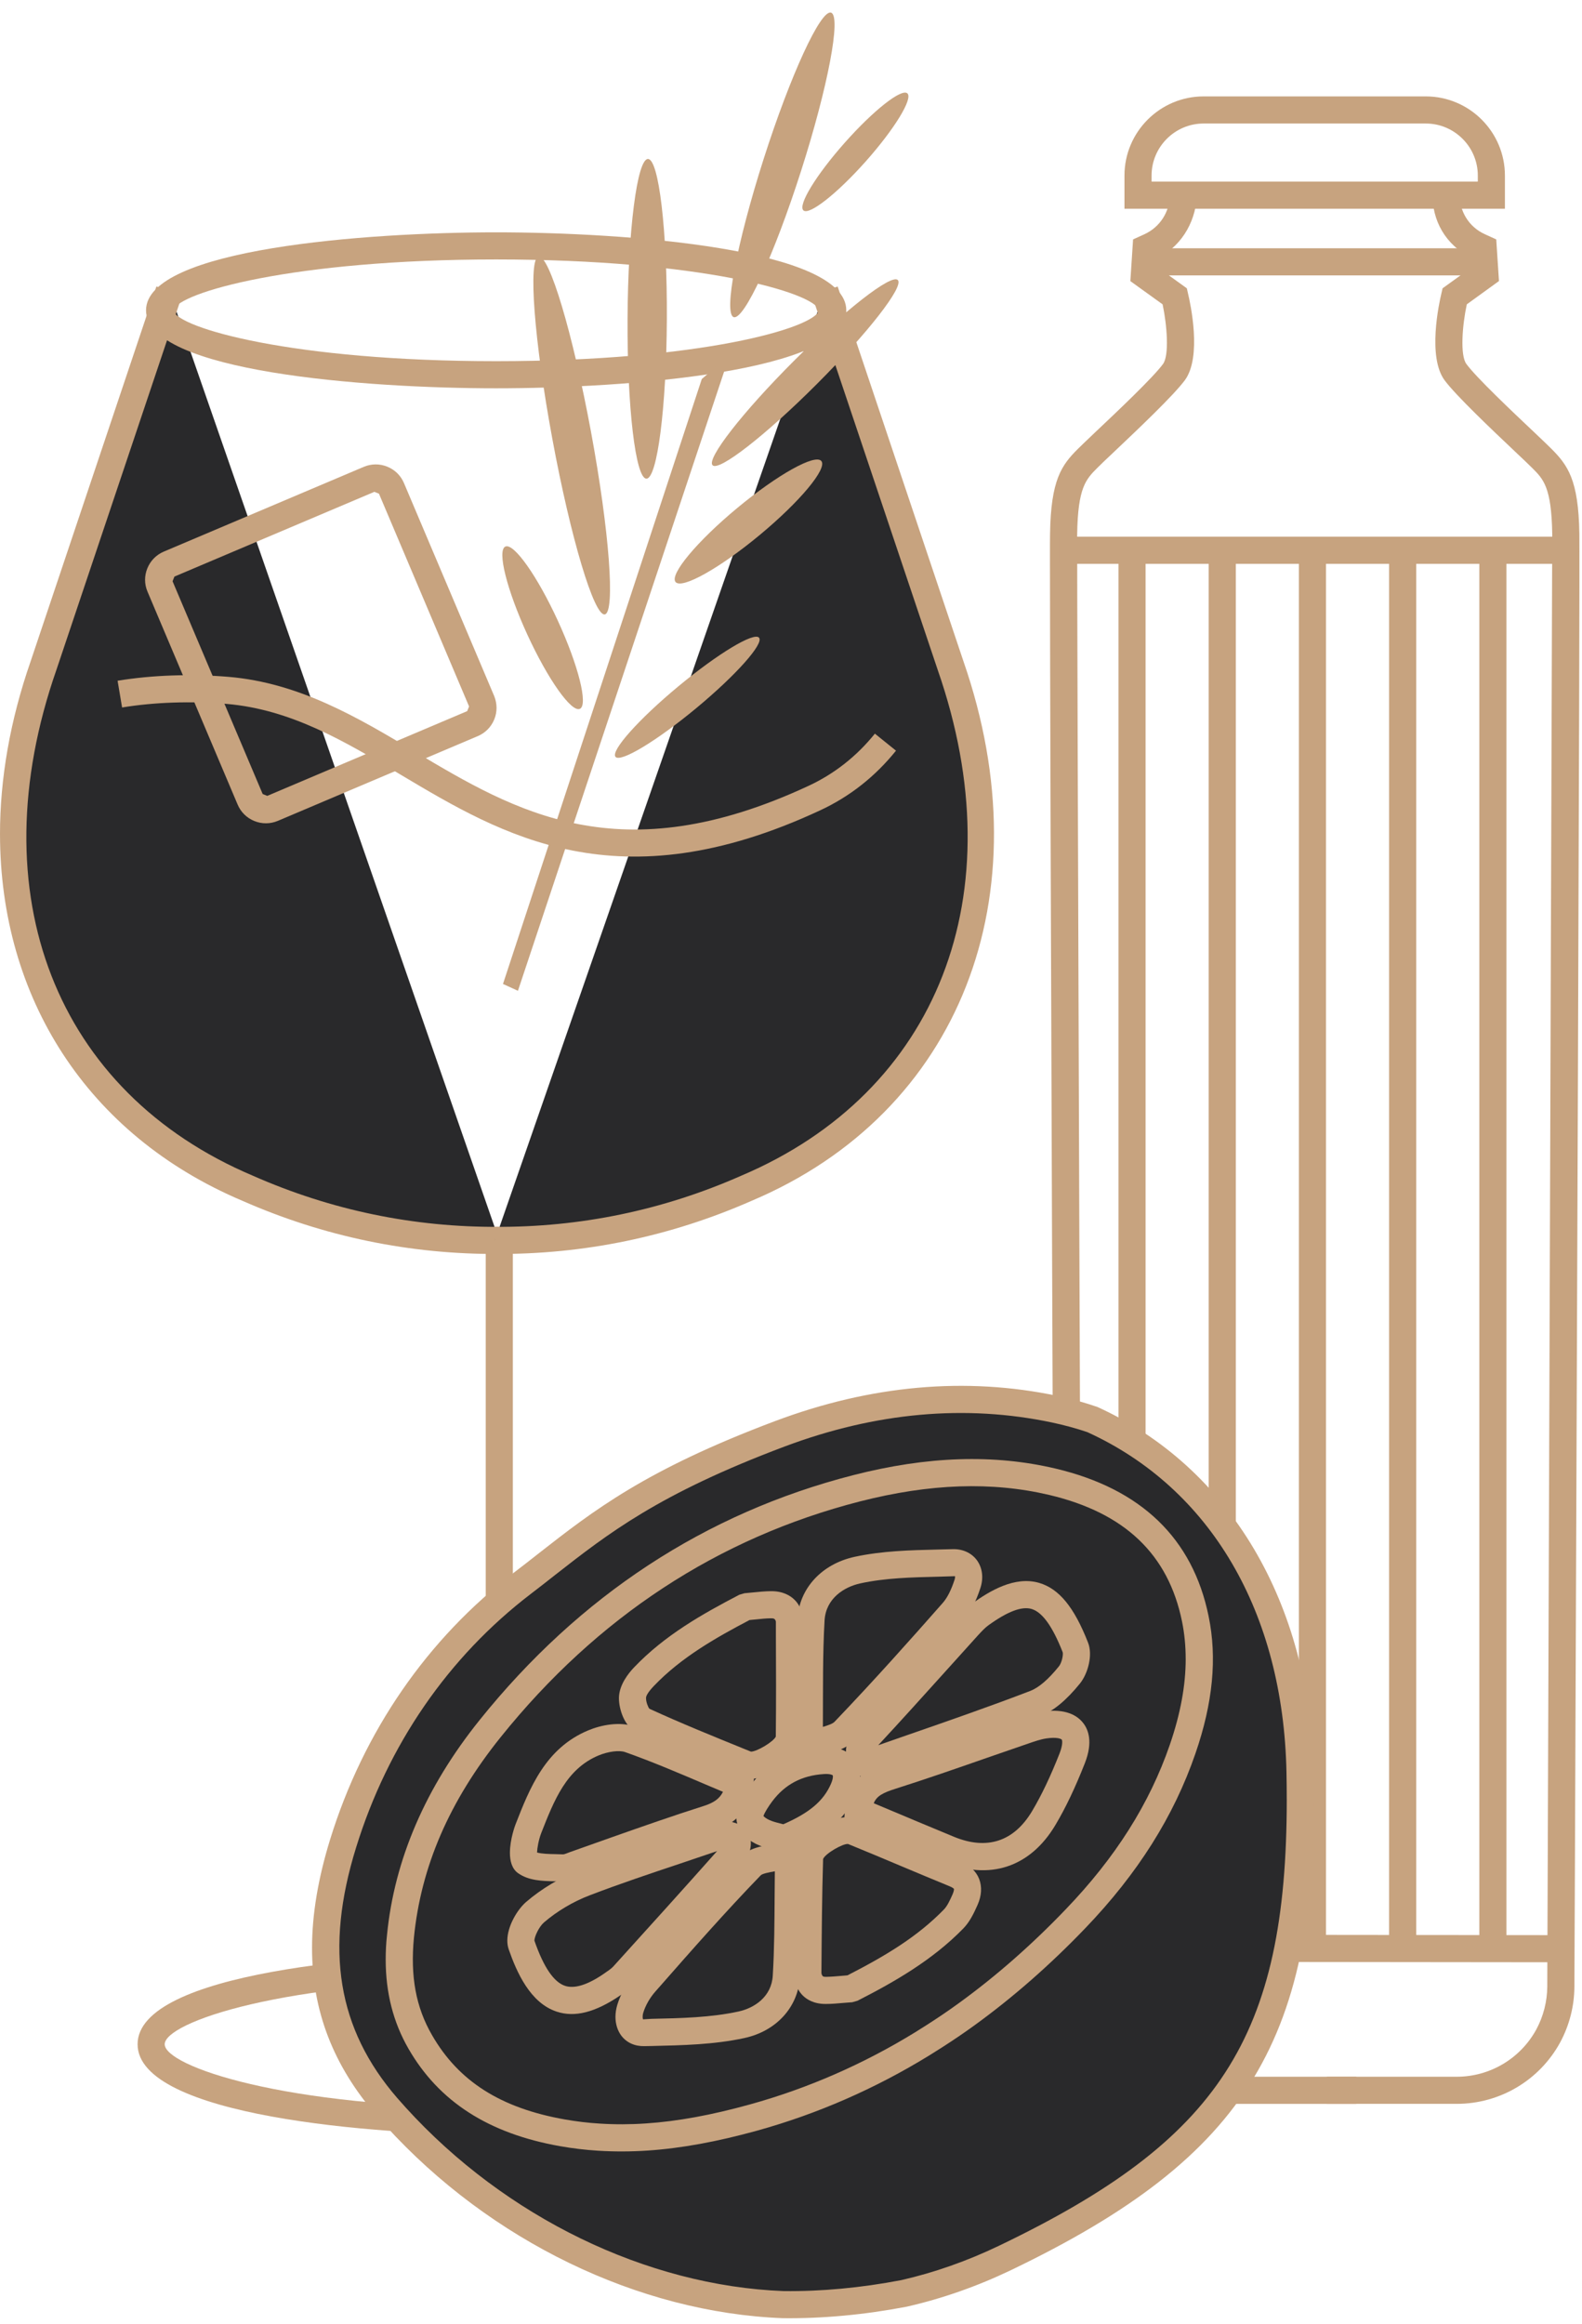
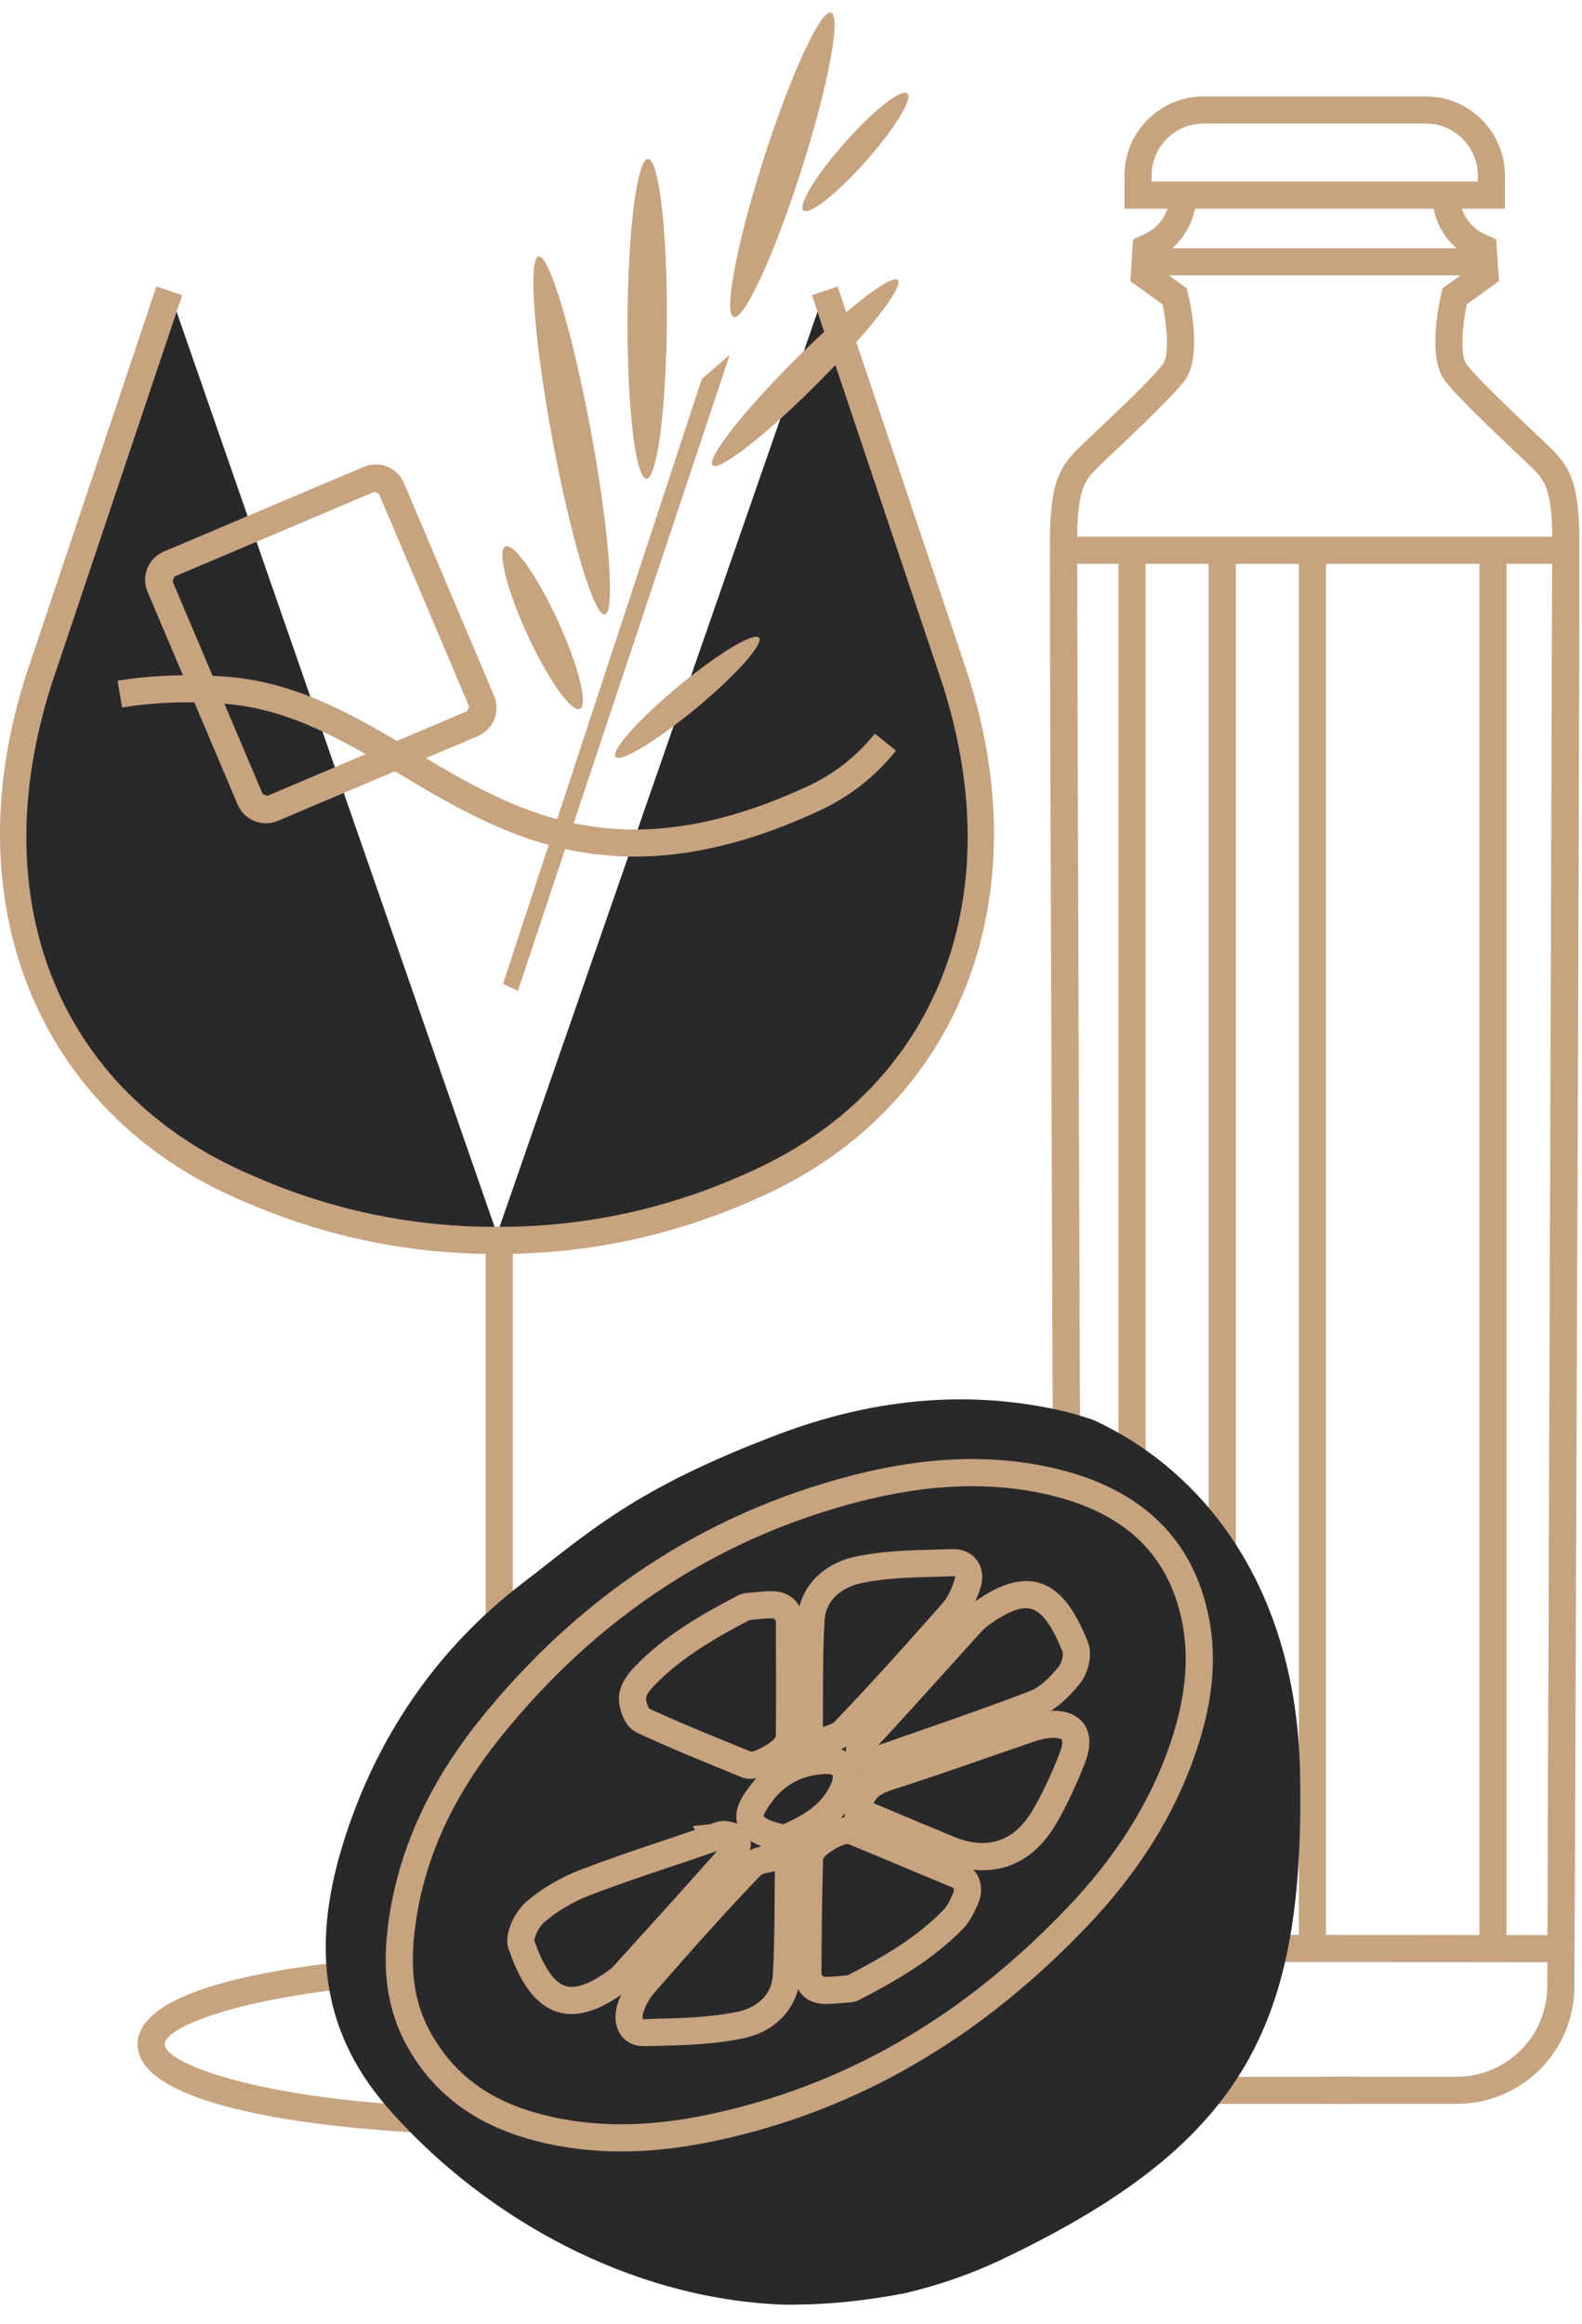
<svg xmlns="http://www.w3.org/2000/svg" width="145" height="213" viewBox="0 0 145 213" fill="none">
  <path d="M96.235 51.397C96.235 50.073 96.235 49.216 96.244 48.899C96.321 43.972 97.298 42.631 98.788 41.145C99.14 40.794 99.714 40.25 100.425 39.573C102.396 37.714 105.686 34.6 106.594 33.362C107.177 32.578 106.971 29.828 106.56 27.891L103.604 25.762L103.853 21.94L104.907 21.46C106.32 20.809 107.22 19.404 107.22 17.849V17.703L109.705 17.608C109.713 20.037 108.454 22.424 106.235 23.576L106.175 24.544L108.78 26.421L108.882 26.87C109.114 27.83 110.176 32.701 108.6 34.843C107.554 36.252 104.299 39.337 102.14 41.38C101.446 42.035 100.888 42.562 100.606 42.849C99.534 43.921 98.798 44.653 98.729 48.937C98.704 53.371 99.106 163.975 99.184 182.062C99.192 183.424 99.543 184.782 100.194 185.977C101.642 188.655 104.444 190.317 107.486 190.317H124.313V192.802H107.486C103.527 192.802 99.894 190.643 98.01 187.169C97.161 185.609 96.707 183.849 96.699 182.075C96.621 165.273 96.235 68.669 96.235 51.397Z" fill="#C7A37F" />
  <path d="M121.605 192.802V190.317H133.515C136.556 190.317 139.358 188.654 140.815 185.977C141.458 184.782 141.809 183.424 141.817 182.057L141.86 170.281C141.997 135.126 142.254 52.839 142.272 48.932C142.203 44.653 141.467 43.92 140.455 42.905C140.113 42.562 139.555 42.035 138.861 41.38C136.702 39.337 133.446 36.252 132.401 34.843C130.833 32.701 131.887 27.829 132.118 26.87L132.221 26.421L134.817 24.548L134.758 23.576C132.539 22.423 131.219 20.264 131.296 17.604L133.781 17.707C133.738 19.343 134.621 20.791 136.086 21.46L137.14 21.94L137.389 25.756L134.441 27.89C134.021 29.83 133.816 32.581 134.407 33.361C135.315 34.599 138.605 37.713 140.576 39.572C141.287 40.249 141.861 40.793 142.161 41.093C143.703 42.631 144.68 43.972 144.757 48.894C144.817 52.839 144.492 135.135 144.354 170.289L144.303 182.07C144.295 183.848 143.84 185.609 143 187.168C141.107 190.642 137.474 192.801 133.516 192.801H121.606L121.605 192.802Z" fill="#C7A37F" />
  <path d="M143.093 49.185H97.074V51.67H143.093V49.185Z" fill="#C7A37F" />
  <path d="M97.992 179.779V177.294L143.094 177.341V179.826L97.992 179.779Z" fill="#C7A37F" />
  <path d="M135.95 22.753H105.088V25.238H135.95V22.753Z" fill="#C7A37F" />
  <path d="M103.064 19.129V16.091C103.064 12.09 106.32 8.834 110.321 8.834H130.678C134.68 8.834 137.935 12.091 137.935 16.091V19.129H103.064ZM135.451 16.091C135.451 13.461 133.309 11.319 130.678 11.319H110.321C107.691 11.319 105.548 13.461 105.548 16.091V16.644H135.45L135.451 16.091Z" fill="#C7A37F" />
  <path d="M105 50.454H102.515V178.605H105V50.454Z" fill="#C7A37F" />
  <path d="M113.269 50.454H110.784V178.605H113.269V50.454Z" fill="#C7A37F" />
  <path d="M121.535 50.454H119.05V178.605H121.535V50.454Z" fill="#C7A37F" />
-   <path d="M129.804 50.454H127.319V178.605H129.804V50.454Z" fill="#C7A37F" />
  <path d="M138.074 50.454H135.589V178.605H138.074V50.454Z" fill="#C7A37F" />
  <path d="M45.76 113.673C37.904 113.724 30.043 112.13 22.704 108.894C4.113 101.031 -3.337 82.073 3.989 61.007L15.52 26.652" fill="#29292B" />
  <path d="M0 76.44C0 71.372 0.917 66.039 2.81 60.598L14.334 26.257L16.699 27.046L5.167 61.399C-1.996 81.928 5.107 100.109 23.194 107.752C30.348 110.909 37.939 112.482 45.753 112.43L45.77 114.915C37.596 114.971 29.671 113.326 22.2 110.036C7.96 104.008 0.009 91.396 0.001 76.441L0 76.44Z" fill="#C7A37F" />
  <path d="M45.358 113.673C53.214 113.724 61.075 112.13 68.414 108.894C87.005 101.031 94.455 82.073 87.129 61.007L75.599 26.652" fill="#29292B" />
  <path d="M45.35 114.915L45.368 112.43C53.173 112.481 60.764 110.909 67.91 107.756C85.996 100.1 93.091 81.919 85.954 61.411L74.412 27.045L76.777 26.257L88.309 60.61C95.764 82.099 87.975 101.972 68.903 110.039C61.441 113.325 53.516 114.97 45.35 114.915Z" fill="#C7A37F" />
-   <path d="M13.385 28.438C13.385 22.796 33.554 21.292 45.472 21.292C57.389 21.292 77.567 22.795 77.567 28.438C77.567 34.08 57.39 35.584 45.472 35.584C33.553 35.584 13.385 34.08 13.385 28.438ZM75.083 28.438C74.62 26.801 64.107 23.777 45.472 23.777C26.837 23.777 16.273 26.823 15.87 28.451C16.273 30.053 26.785 33.099 45.472 33.099C64.159 33.099 74.62 30.074 75.083 28.438Z" fill="#C7A37F" />
  <path d="M47.005 113.694H44.52V187.34H47.005V113.694Z" fill="#C7A37F" />
  <path d="M12.611 187.34C12.611 180.76 34.297 179.025 45.761 179.025C57.225 179.025 78.911 180.76 78.911 187.34C78.911 193.92 57.225 195.651 45.761 195.651C34.297 195.651 12.611 193.916 12.611 187.34ZM76.426 187.34C76.426 185.361 65.604 181.509 45.761 181.509C25.918 181.509 15.096 185.361 15.096 187.34C15.096 189.319 25.918 193.166 45.761 193.166C65.604 193.166 76.426 189.315 76.426 187.34Z" fill="#C7A37F" />
  <path d="M10.778 62.384C13.914 61.866 17.521 61.738 20.957 62.029C27.469 62.581 32.824 65.777 38.008 68.87C47.252 74.379 56.814 80.073 74.122 72.01C76.478 70.913 78.517 69.307 80.188 67.234L82.124 68.793C80.214 71.166 77.874 73.009 75.167 74.264C56.669 82.883 46.079 76.573 36.74 71.004C31.565 67.923 26.681 65.01 20.752 64.505C17.513 64.235 14.12 64.35 11.19 64.835L10.778 62.384Z" fill="#C7A37F" />
  <path d="M73.425 15.659C75.89 7.954 77.12 1.462 76.172 1.159C75.225 0.856 72.459 6.857 69.994 14.562C67.53 22.267 66.3 28.759 67.248 29.062C68.195 29.365 70.961 23.365 73.425 15.659Z" fill="#C7A37F" />
  <path d="M74.858 35.207C79.545 30.519 82.873 26.246 82.289 25.663C81.706 25.079 77.433 28.407 72.745 33.094C68.057 37.782 64.73 42.055 65.313 42.639C65.897 43.222 70.17 39.895 74.858 35.207Z" fill="#C7A37F" />
-   <path d="M69.628 49.032C73.318 45.971 75.849 42.935 75.282 42.25C74.714 41.566 71.263 43.493 67.573 46.554C63.883 49.615 61.352 52.651 61.919 53.336C62.487 54.02 65.939 52.093 69.628 49.032Z" fill="#C7A37F" />
  <path d="M61.121 29.227C61.161 21.137 60.387 14.575 59.392 14.57C58.397 14.565 57.559 21.119 57.519 29.209C57.479 37.299 58.254 43.861 59.248 43.866C60.243 43.871 61.082 37.317 61.121 29.227Z" fill="#C7A37F" />
  <path d="M55.434 56.305C56.412 56.124 55.846 48.636 54.17 39.579C52.494 30.523 50.343 23.328 49.365 23.509C48.387 23.69 48.952 31.178 50.628 40.235C52.304 49.291 54.456 56.486 55.434 56.305Z" fill="#C7A37F" />
  <path d="M79.365 14.775C81.995 11.813 83.696 9.029 83.165 8.557C82.632 8.085 80.069 10.102 77.439 13.064C74.808 16.025 73.107 18.809 73.639 19.282C74.171 19.754 76.734 17.736 79.365 14.775Z" fill="#C7A37F" />
  <path d="M63.818 64.895C67.452 61.88 70.028 58.991 69.572 58.441C69.116 57.892 65.801 59.89 62.167 62.904C58.534 65.919 55.958 68.808 56.413 69.358C56.869 69.907 60.185 67.909 63.818 64.895Z" fill="#C7A37F" />
  <path d="M53.15 64.959C53.921 64.605 53.016 60.989 51.129 56.883C49.242 52.777 47.088 49.735 46.317 50.089C45.547 50.443 46.452 54.059 48.338 58.166C50.225 62.272 52.379 65.313 53.15 64.959Z" fill="#C7A37F" />
  <path d="M47.472 90.799L46.102 90.172L64.322 34.738L66.88 32.523L47.472 90.799Z" fill="#C7A37F" />
  <path d="M13.297 53.135C13.297 52.784 13.366 52.428 13.502 52.09C13.785 51.391 14.317 50.847 15.011 50.551L33.337 42.785C34.031 42.489 34.802 42.484 35.496 42.767C36.199 43.05 36.739 43.586 37.03 44.28L45.29 63.772C45.573 64.462 45.59 65.224 45.307 65.918C45.024 66.616 44.493 67.16 43.799 67.456L25.472 75.223C24.778 75.518 24.007 75.523 23.313 75.24C22.611 74.957 22.071 74.422 21.779 73.728L13.528 54.24C13.374 53.884 13.297 53.512 13.297 53.135ZM42.993 64.74L34.734 45.244L34.314 45.072L15.987 52.839L15.816 53.268L24.075 72.764L24.495 72.936L42.822 65.169L42.993 64.74Z" fill="#C7A37F" />
  <path d="M92.115 206.921C114.312 196.27 119.604 185.34 119.154 162.394C118.824 145.553 110.382 134.768 100.176 130.115C99.052 129.725 97.882 129.399 96.663 129.141C88.05 127.321 79.584 128.351 71.473 131.399C58.101 136.424 53.937 140.465 47.892 145.087C39.998 151.122 34.429 159.305 31.444 168.949C28.763 177.611 29.081 185.704 35.461 193.074C35.724 193.379 35.992 193.672 36.258 193.969C44.527 203.063 57.466 210.651 71.769 211.201C75.339 211.246 79.027 210.905 82.837 210.176C85.917 209.474 89.02 208.406 92.116 206.921H92.115Z" fill="#29292B" />
-   <path d="M28.6 178.514C28.6 175.438 29.157 172.144 30.254 168.58C33.321 158.662 39.156 150.197 47.132 144.096C47.886 143.523 48.615 142.953 49.326 142.392C54.389 138.433 59.161 134.698 71.037 130.233C79.828 126.931 88.533 126.155 96.921 127.924C98.18 128.19 99.414 128.533 100.588 128.939C112.729 134.466 120.089 146.949 120.397 162.368C120.945 186.812 114.391 197.608 92.654 208.044C89.569 209.521 86.365 210.648 83.109 211.389C79.202 212.135 75.398 212.486 71.748 212.443C58.519 211.937 44.921 205.345 35.343 194.806L34.512 193.876C30.553 189.305 28.6 184.289 28.6 178.514ZM117.938 164.861C117.938 164.064 117.93 163.25 117.913 162.419C117.621 147.763 110.972 136.403 99.663 131.244C98.695 130.914 97.564 130.602 96.407 130.358C88.49 128.687 80.256 129.428 71.911 132.564C60.396 136.891 55.761 140.515 50.86 144.349C50.141 144.919 49.403 145.493 48.641 146.076C41.084 151.855 35.549 159.892 32.636 169.317C29.732 178.664 30.94 185.947 36.407 192.262L37.195 193.148C46.328 203.19 59.274 209.479 71.818 209.959C75.263 210.002 78.904 209.663 82.605 208.956C85.63 208.266 88.662 207.2 91.576 205.799C111.727 196.134 117.94 186.735 117.94 164.861L117.938 164.861Z" fill="#C7A37F" />
  <path d="M59.284 195.837C57.82 195.936 56.351 195.947 54.874 195.853C53.767 195.782 52.656 195.651 51.54 195.453C46.08 194.485 41.442 192.201 38.519 187.131C36.756 184.073 36.364 180.833 36.7 177.453C37.416 170.242 40.464 163.956 44.925 158.405C53.719 147.461 64.831 139.897 78.509 136.391C84.418 134.876 90.444 134.373 96.463 135.796C103.253 137.402 108.091 141.195 109.555 148.349C110.389 152.42 109.729 156.413 108.39 160.301C106.34 166.251 102.898 171.334 98.574 175.842C95.477 179.071 92.185 181.987 88.667 184.539C87.68 185.255 86.672 185.936 85.649 186.594C85.287 186.827 84.923 187.057 84.556 187.283C79.805 190.204 74.668 192.5 69.075 194.055C65.837 194.951 62.575 195.615 59.284 195.837Z" fill="#29292B" />
  <path d="M35.351 179.577C35.351 178.849 35.385 178.099 35.471 177.328C36.147 170.418 39.01 163.787 43.962 157.626C53.129 146.214 64.644 138.665 78.199 135.187C85.011 133.443 91.085 133.247 96.749 134.583C104.605 136.442 109.318 140.992 110.774 148.104C111.571 151.942 111.168 156.063 109.566 160.703C107.587 166.452 104.288 171.687 99.473 176.704C96.278 180.037 92.885 183.014 89.397 185.546C88.395 186.278 87.367 186.972 86.321 187.641L85.207 188.343C80.246 191.398 74.935 193.719 69.408 195.253C65.724 196.273 62.442 196.873 59.367 197.082C57.825 197.185 56.291 197.189 54.8 197.095C53.651 197.022 52.486 196.885 51.33 196.68C44.775 195.519 40.234 192.597 37.441 187.752C36.045 185.327 35.351 182.632 35.351 179.578V179.577ZM108.675 152.019C108.675 150.84 108.564 149.705 108.341 148.6C107.082 142.435 103.098 138.644 96.183 137.003C90.914 135.761 85.233 135.953 78.816 137.594C65.793 140.936 54.723 148.201 45.898 159.185C41.185 165.046 38.581 171.061 37.938 177.572C37.604 181.115 38.11 183.938 39.601 186.508C42.034 190.736 45.898 193.191 51.759 194.228C52.83 194.416 53.892 194.545 54.955 194.609C56.343 194.699 57.765 194.695 59.196 194.597C62.1 194.404 65.219 193.83 68.74 192.853C74.044 191.384 79.142 189.156 83.906 186.226L84.986 185.545C85.98 184.906 86.973 184.238 87.933 183.536C91.309 181.085 94.582 178.211 97.675 174.98C102.242 170.229 105.361 165.294 107.22 159.897C108.197 157.057 108.677 154.451 108.677 152.019H108.675Z" fill="#C7A37F" />
  <path d="M56.73 155.643V155.574C56.755 154.391 57.612 153.329 58.117 152.802C60.945 149.833 64.432 147.884 67.765 146.145L68.236 146.008L68.999 145.935C69.564 145.879 70.104 145.824 70.644 145.819C71.766 145.802 72.443 146.235 72.811 146.595C73.171 146.941 73.591 147.571 73.6 148.6V149.581C73.626 152.841 73.626 156.114 73.557 159.382C73.54 160.488 72.511 161.4 71.646 161.97C71.124 162.317 69.307 163.405 67.979 162.866L67.439 162.647C64.44 161.427 61.339 160.167 58.349 158.766C57.226 158.235 56.73 156.615 56.73 155.643V155.643ZM68.699 148.463C65.623 150.078 62.427 151.886 59.917 154.52C59.377 155.09 59.18 155.458 59.214 155.655C59.214 155.972 59.403 156.465 59.523 156.593C62.333 157.887 65.409 159.134 68.382 160.342L68.836 160.526C69.41 160.504 70.875 159.622 71.107 159.151C71.141 156.084 71.132 152.832 71.115 149.589V148.612C71.055 148.355 70.935 148.3 70.678 148.304C70.207 148.308 69.735 148.359 69.247 148.411L68.699 148.462V148.463Z" fill="#C7A37F" />
  <path d="M72.803 180.833V180.803C72.828 177.256 72.854 173.712 72.974 170.17C73.017 168.919 74.225 167.959 74.945 167.497C75.468 167.163 77.284 166.109 78.672 166.687C80.283 167.343 81.894 168.02 83.505 168.697C84.996 169.322 86.486 169.948 87.986 170.56V170.564C88.868 170.924 89.459 171.468 89.742 172.183C90.016 172.899 89.981 173.712 89.596 174.578C89.27 175.302 88.91 176.095 88.293 176.729C85.449 179.646 81.954 181.638 78.595 183.352L78.115 183.489L77.343 183.548C76.769 183.6 76.23 183.647 75.69 183.647C74.593 183.655 73.934 183.227 73.574 182.867C73.222 182.512 72.803 181.873 72.803 180.833ZM87.043 172.864C85.535 172.247 84.035 171.618 82.536 170.988C80.943 170.315 79.341 169.643 77.73 168.987C77.25 168.936 75.647 169.861 75.442 170.362C75.339 173.772 75.313 177.298 75.288 180.819C75.347 181.12 75.45 181.162 75.673 181.162C76.153 181.158 76.624 181.115 77.13 181.072L77.678 181.025C81.243 179.196 84.113 177.456 86.511 174.994C86.828 174.673 87.077 174.12 87.317 173.584C87.454 173.258 87.437 173.121 87.437 173.109C87.428 173.091 87.334 172.98 87.043 172.865V172.864Z" fill="#C7A37F" />
  <path d="M72.895 161.786L72.921 159.948C72.973 155.69 72.878 152.027 73.093 148.347C73.264 145.554 75.321 143.327 78.328 142.671C80.83 142.127 83.418 142.062 85.928 142.003L87.307 141.969C88.215 141.939 89.021 142.298 89.518 142.954C90.04 143.648 90.169 144.59 89.86 145.528C89.423 146.857 88.918 147.812 88.275 148.544C85.396 151.817 81.961 155.677 78.285 159.516C77.625 160.196 76.751 160.454 75.826 160.728C75.449 160.839 75.037 160.959 74.609 161.126L72.895 161.786ZM87.538 144.522C87.538 144.479 87.53 144.453 87.53 144.445L85.987 144.492C83.597 144.547 81.121 144.607 78.859 145.104C77.351 145.43 75.697 146.492 75.577 148.497C75.397 151.586 75.44 154.735 75.423 158.256C75.903 158.11 76.323 157.965 76.485 157.793C80.127 153.989 83.545 150.151 86.407 146.899C86.818 146.432 87.178 145.734 87.495 144.757C87.529 144.654 87.538 144.577 87.538 144.522Z" fill="#C7A37F" />
  <path d="M56.411 184.825C56.411 184.466 56.471 184.088 56.582 183.716C56.882 182.735 57.448 181.724 58.193 180.876L58.519 180.508C61.552 177.055 64.688 173.49 67.944 170.127C68.672 169.378 69.717 169.194 70.728 169.014C71.122 168.945 71.533 168.877 71.945 168.761L73.547 168.315L73.521 169.978C73.469 174.095 73.521 177.65 73.315 181.189C73.153 183.944 71.156 186.133 68.226 186.771C65.441 187.375 62.553 187.435 59.769 187.499L59.058 187.512C58.184 187.533 57.438 187.195 56.95 186.557C56.598 186.085 56.41 185.481 56.41 184.826L56.411 184.825ZM71.019 171.49C70.505 171.579 69.88 171.699 69.725 171.858C66.513 175.178 63.394 178.721 60.386 182.148L60.061 182.516C59.555 183.09 59.161 183.793 58.964 184.436C58.861 184.766 58.912 185.005 58.938 185.057L59.718 185.01C62.383 184.954 65.15 184.894 67.694 184.337C69.134 184.024 70.719 182.996 70.83 181.043C70.976 178.618 70.984 176.18 71.002 173.559C71.01 172.882 71.01 172.196 71.019 171.49Z" fill="#C7A37F" />
  <path d="M77.377 166.811L77.437 165.924C77.66 162.707 80.059 161.953 81.344 161.546C84.12 160.668 86.862 159.713 89.612 158.753L93.476 157.416C94.195 157.172 94.855 156.958 95.532 156.855H95.54C97.7 156.538 98.753 157.236 99.259 157.875C99.765 158.5 100.193 159.652 99.431 161.589C98.557 163.807 97.683 165.658 96.74 167.239C94.427 171.133 90.683 172.363 86.476 170.619C84.282 169.715 82.098 168.794 79.93 167.886L77.377 166.811ZM95.901 159.314C95.369 159.395 94.855 159.575 94.341 159.751L90.434 161.1C87.658 162.069 84.89 163.032 82.098 163.919C80.941 164.283 80.35 164.588 80.084 165.252L80.898 165.594C83.058 166.502 85.234 167.419 87.427 168.323C90.46 169.578 92.936 168.764 94.599 165.971C95.473 164.502 96.295 162.772 97.118 160.681C97.444 159.841 97.358 159.472 97.315 159.421C97.255 159.348 96.869 159.172 95.901 159.314Z" fill="#C7A37F" />
-   <path d="M46.738 169.784C46.738 168.542 47.235 167.231 47.244 167.21C48.554 163.855 49.986 160.214 53.909 158.577C55.058 158.093 56.771 157.742 58.125 158.217C60.687 159.125 63.197 160.196 65.631 161.237L69.16 162.724L68.989 163.701C68.621 165.856 67.438 167.183 65.262 167.873C62.468 168.755 59.701 169.728 56.934 170.705L53.138 172.046C52.692 172.225 52.144 172.448 51.51 172.423L50.85 172.405C49.727 172.38 48.468 172.358 47.483 171.66C46.909 171.249 46.737 170.529 46.737 169.784L46.738 169.784ZM66.264 164.206L64.653 163.525C62.254 162.501 59.778 161.443 57.293 160.565C56.762 160.377 55.743 160.506 54.869 160.87C51.913 162.103 50.799 164.957 49.608 167.981C49.368 168.606 49.24 169.347 49.222 169.767C49.659 169.891 50.328 169.908 50.893 169.917L51.613 169.938C51.716 169.938 52.007 169.823 52.196 169.746L56.111 168.358C58.895 167.377 61.689 166.396 64.507 165.501C65.415 165.214 65.955 164.836 66.264 164.207L66.264 164.206Z" fill="#C7A37F" />
  <path d="M77.54 160.445C77.54 159.785 77.857 159.117 78.483 158.449C80.573 156.2 82.629 153.916 84.694 151.628L87.822 148.176C88.225 147.726 88.636 147.298 89.141 146.929C90.692 145.812 93.005 144.402 95.25 145.061C97.066 145.597 98.445 147.272 99.714 150.502C100.194 151.672 99.706 153.381 98.986 154.277C97.726 155.836 96.527 156.821 95.319 157.284C91.566 158.728 87.761 160.043 83.94 161.371L79.134 163.046L78.586 162.506C77.891 161.83 77.54 161.14 77.54 160.446V160.445ZM97.418 151.565C97.418 151.501 97.409 151.449 97.4 151.41C96.467 149.033 95.532 147.739 94.547 147.448C93.648 147.186 92.354 147.675 90.597 148.943C90.28 149.17 89.989 149.487 89.654 149.847L86.544 153.295C84.539 155.518 82.534 157.742 80.496 159.935L83.126 159.018C86.921 157.703 90.7 156.392 94.427 154.961C95.206 154.661 96.089 153.907 97.048 152.716C97.28 152.434 97.417 151.872 97.417 151.564L97.418 151.565Z" fill="#C7A37F" />
  <path d="M46.499 177.847C46.499 176.514 47.416 174.998 48.221 174.3C49.652 173.07 51.357 172.059 53.156 171.369C55.95 170.298 58.794 169.347 61.63 168.396L63.695 167.698L63.515 167.334L65.057 167.184C65.579 166.995 65.991 166.841 66.488 166.884C67.508 166.982 68.193 167.316 68.553 167.878C69.049 168.692 68.793 169.921 68.27 170.521C64.885 174.338 61.467 178.121 58.049 181.895C57.68 182.298 57.26 182.585 56.883 182.842C54.553 184.435 52.676 184.898 51.023 184.35C48.581 183.549 47.347 180.708 46.627 178.644C46.542 178.395 46.499 178.125 46.499 177.847ZM65.725 169.639L62.418 170.757C59.616 171.694 56.806 172.633 54.047 173.691C52.531 174.269 51.04 175.156 49.849 176.184C49.395 176.578 48.983 177.487 48.983 177.834C48.983 177.846 48.983 177.863 48.992 177.872C49.832 180.284 50.757 181.642 51.794 181.989C52.659 182.271 53.85 181.903 55.332 180.888C55.761 180.592 56.035 180.408 56.206 180.219C59.385 176.711 62.572 173.189 65.725 169.638V169.639Z" fill="#C7A37F" />
  <path d="M67.482 166.468C67.482 165.35 68.245 164.322 68.699 163.718C70.387 161.451 72.598 160.273 75.356 160.093C77.173 159.978 78.021 160.779 78.364 161.267C78.698 161.751 79.169 162.814 78.441 164.48C77.181 167.334 74.654 168.692 72.341 169.647L71.895 169.835L71.441 169.664C71.304 169.616 71.124 169.574 70.927 169.527C70.156 169.334 69.102 169.068 68.322 168.314C67.705 167.706 67.482 167.076 67.482 166.468ZM76.341 162.805C76.341 162.741 76.333 162.707 76.324 162.694C76.298 162.66 76.067 162.54 75.51 162.579C73.488 162.707 71.945 163.53 70.78 165.08C70.463 165.5 70.061 166.121 69.975 166.43C70.352 166.819 71.037 166.987 71.535 167.111C71.62 167.136 71.715 167.158 71.792 167.179C74.191 166.134 75.476 165.046 76.162 163.478C76.307 163.148 76.341 162.926 76.341 162.805Z" fill="#C7A37F" />
</svg>